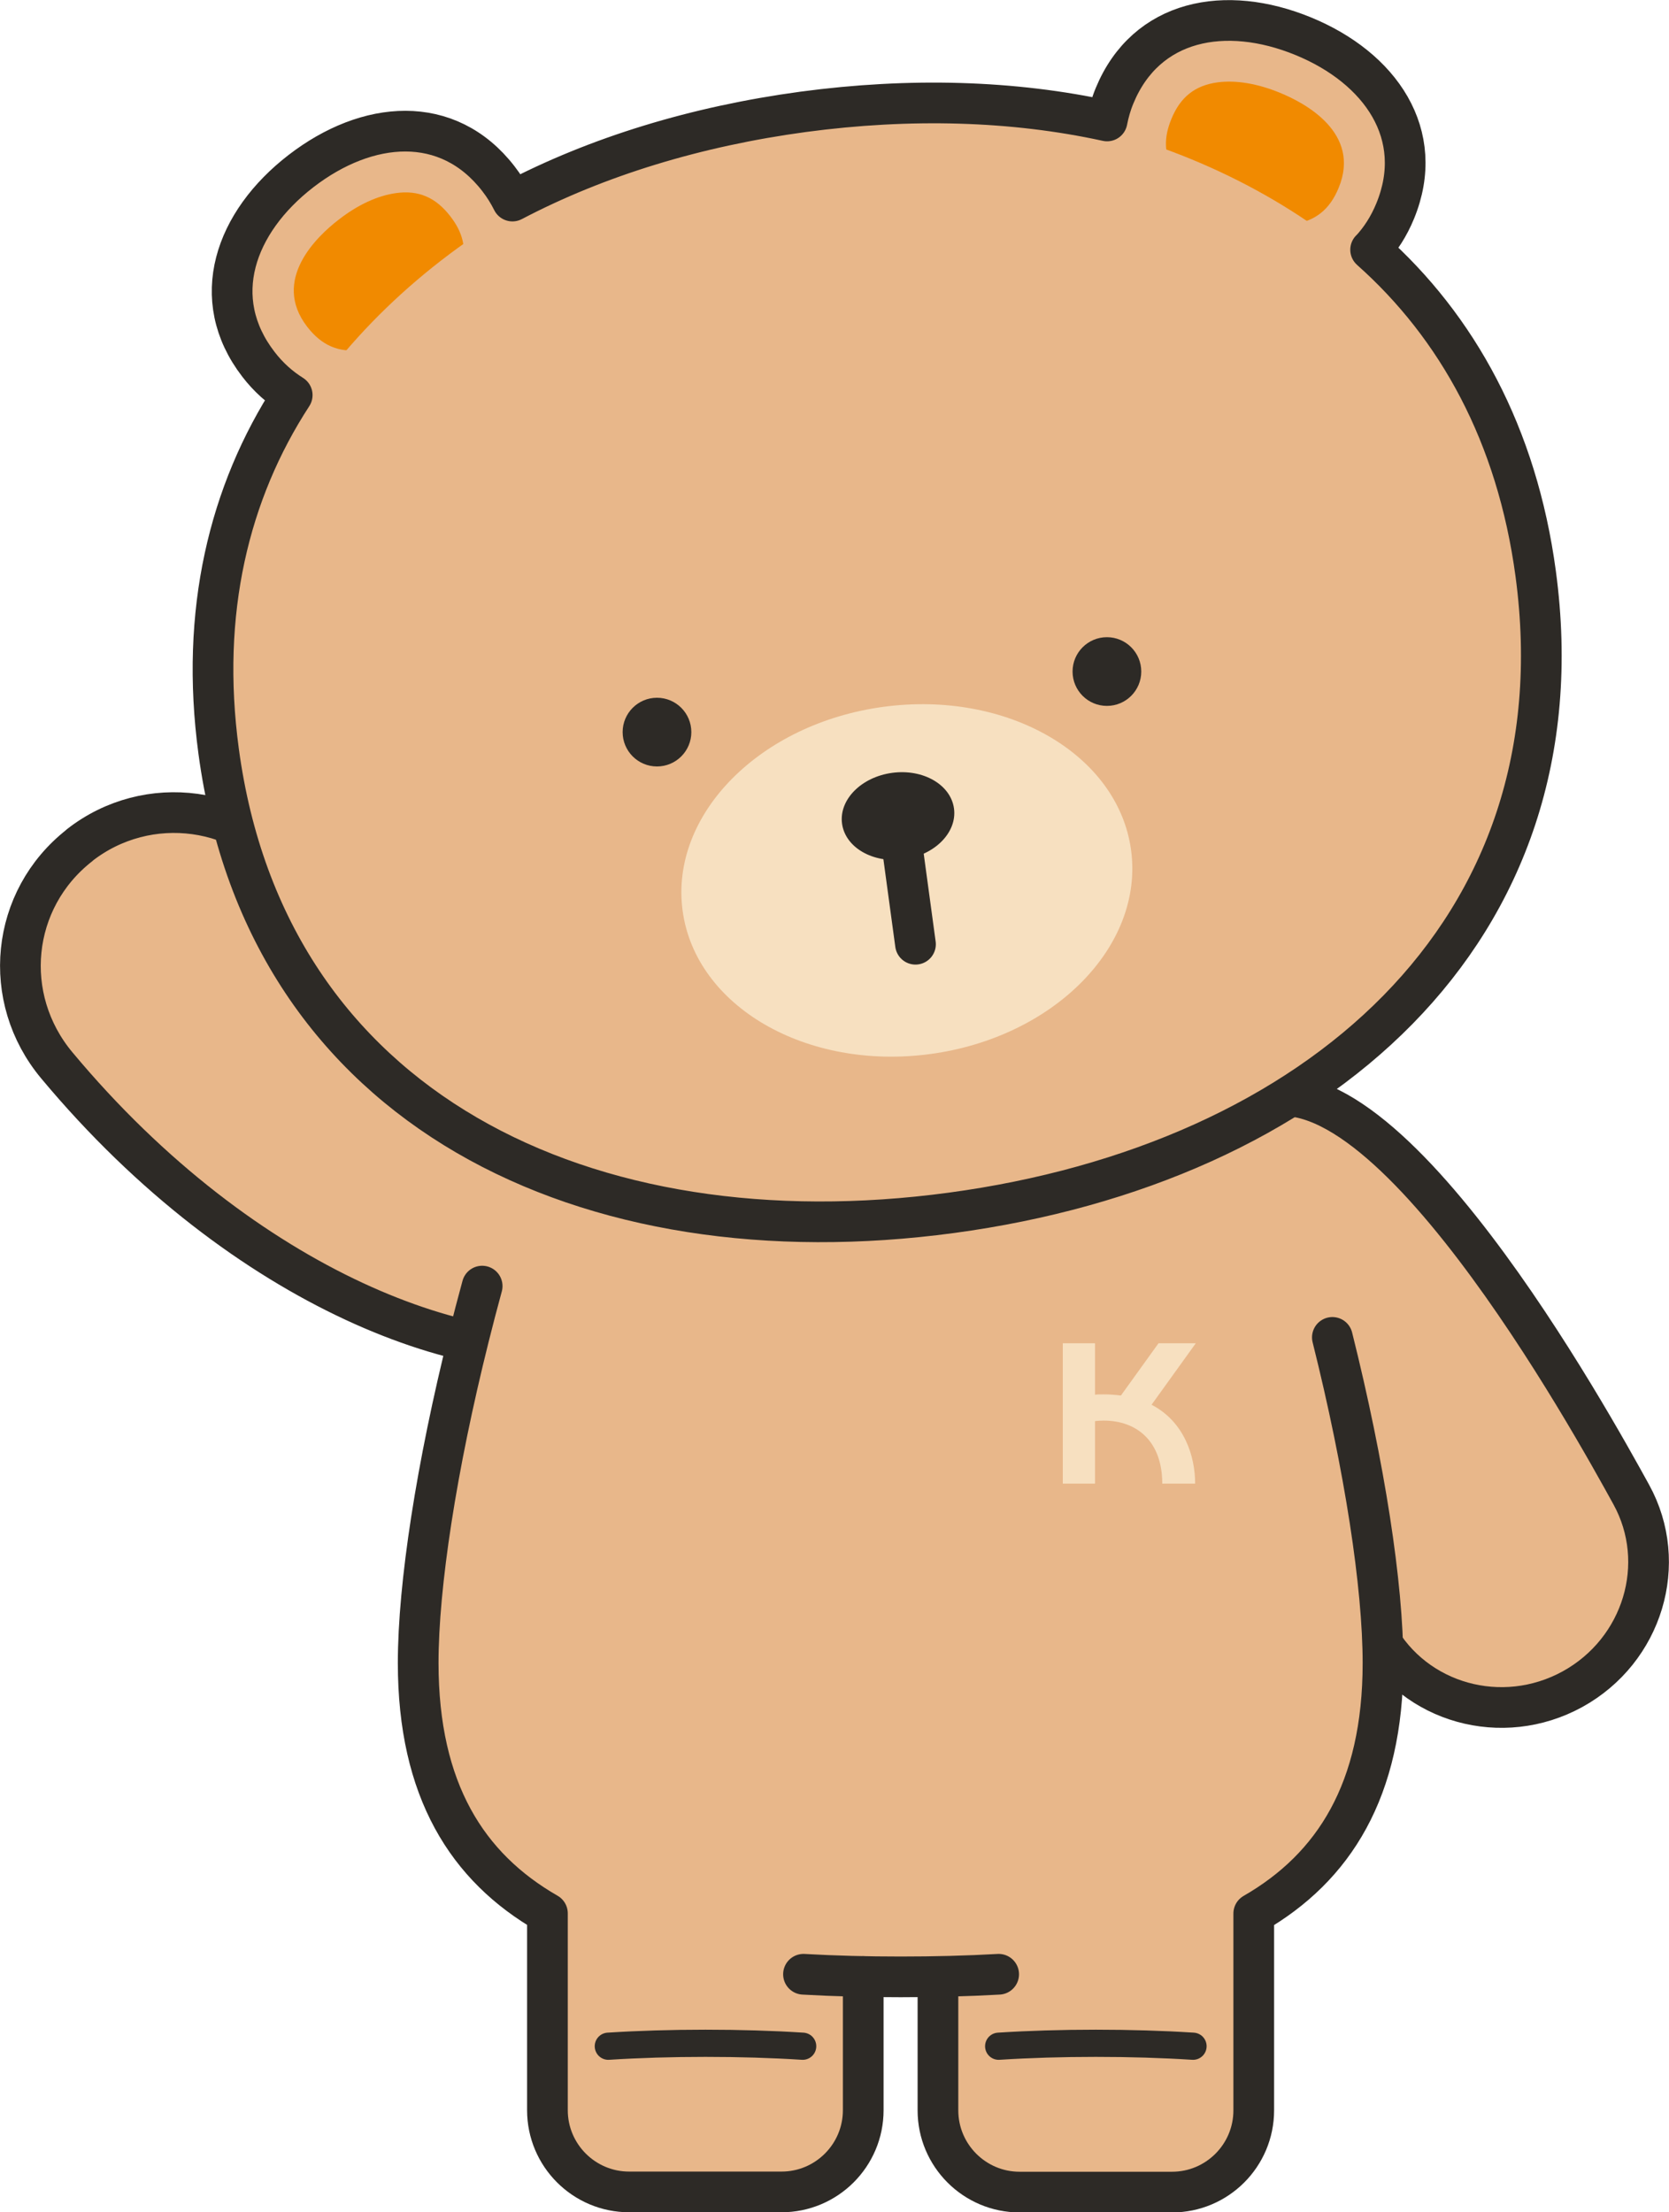
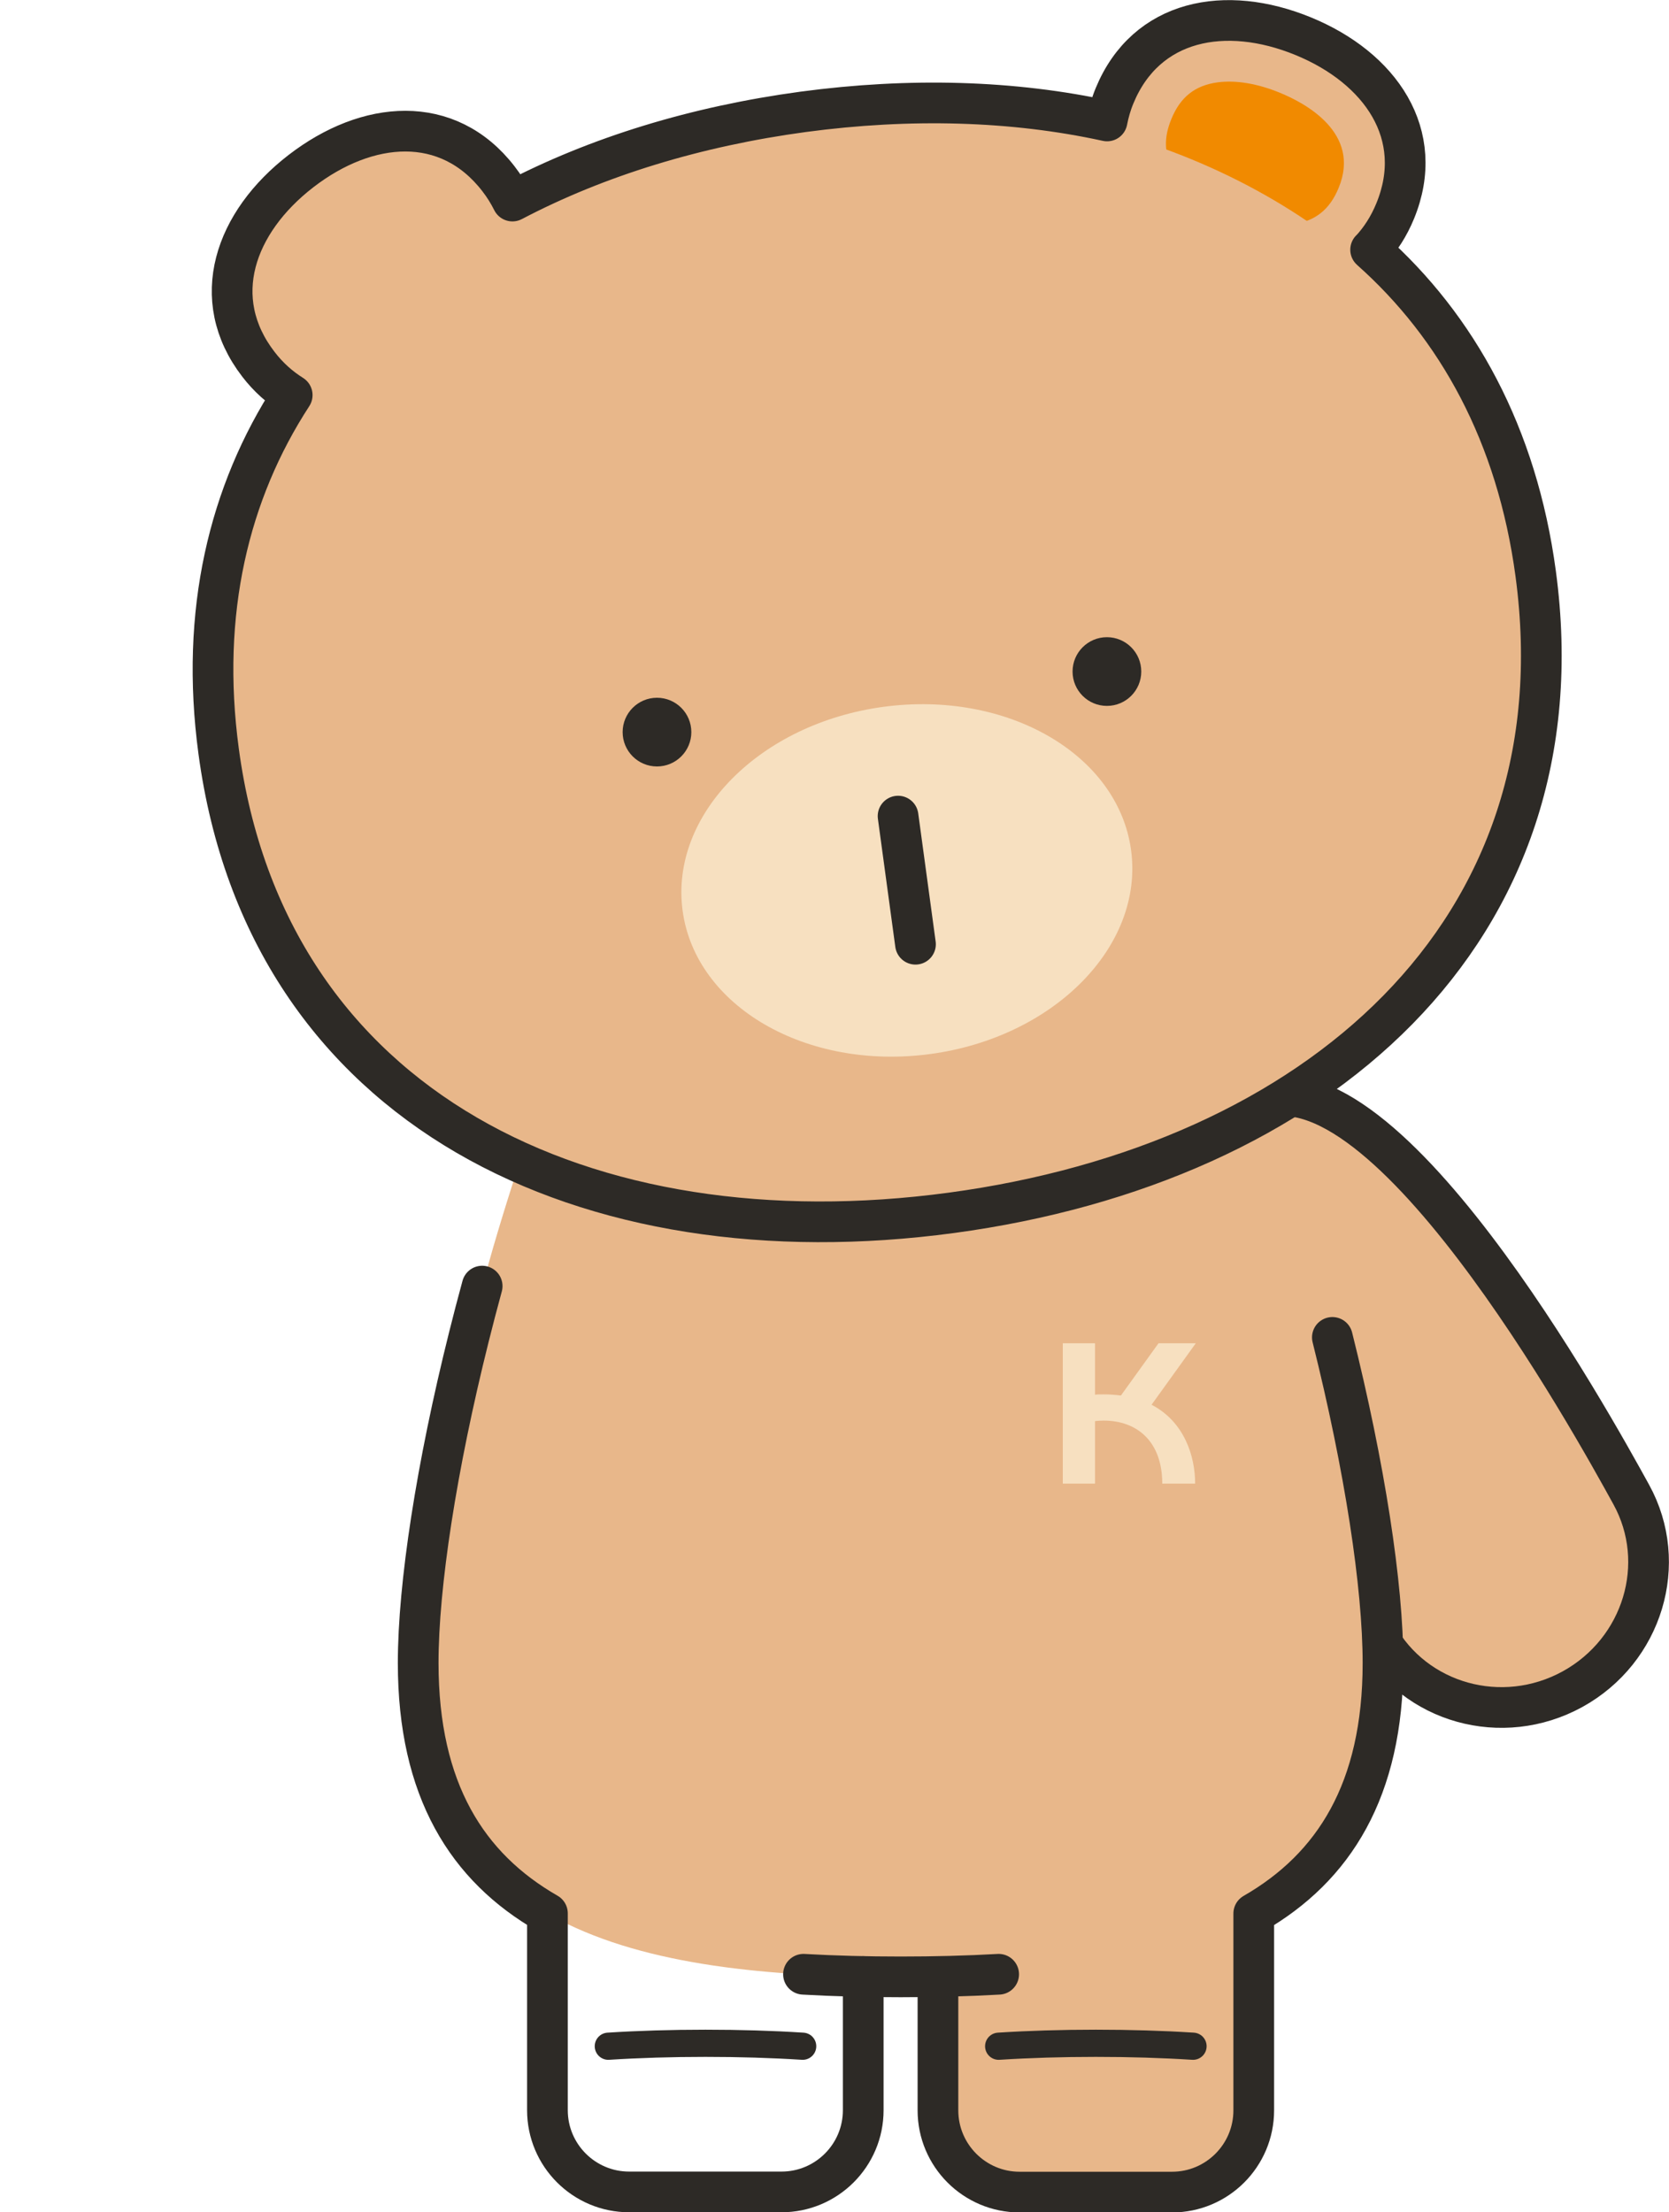
<svg xmlns="http://www.w3.org/2000/svg" id="b" data-name="圖層 2" width="102.53" height="135.89" viewBox="0 0 102.53 135.89">
  <defs>
    <style>
      .d, .e, .f {
        fill: #e8b78a;
      }

      .g {
        fill: #f7e0c0;
      }

      .h {
        fill: #f18a00;
      }

      .e, .f, .i {
        stroke: #2d2a26;
        stroke-linecap: round;
        stroke-linejoin: round;
      }

      .e, .i {
        stroke-width: 2.5px;
      }

      .j, .i {
        fill: none;
      }

      .k {
        fill: #2d2a26;
      }

      .f {
        stroke-width: 1.67px;
      }
    </style>
  </defs>
  <g id="c" data-name="b">
    <g>
-       <path class="e" d="M4.88,51.92h0c4.19-3.28,10.26-2.45,13.41,1.84,5.4,7.33,14.56,17.39,25.96,20.55,0,0-1.12,7.01-7.09,8.35-7.82,1.76-22.05-3.29-33.67-17.22-3.45-4.13-2.85-10.19,1.39-13.51Z" />
      <g>
        <path class="e" d="M84.57,100.4c2.33,4.23,7.71,5.73,12.03,3.36,4.32-2.38,5.94-7.73,3.61-11.96-2.33-4.23-15.56-28.29-23.38-23.98-7.82,4.3,5.41,28.36,7.73,32.59Z" />
        <g>
          <line class="j" x1="79.64" y1="71.37" x2="78.34" y2="72.09" />
          <line class="j" x1="78.64" y1="71.08" x2="79.35" y2="72.38" />
        </g>
      </g>
-       <path class="d" d="M33.64,109.31h19.4v19.66c0,3.13-2.54,5.67-5.67,5.67h-8.05c-3.13,0-5.67-2.54-5.67-5.67v-19.66h0Z" />
      <path class="d" d="M57.63,109.31h19.4v19.66c0,3.13-2.54,5.67-5.67,5.67h-8.05c-3.13,0-5.67-2.54-5.67-5.67v-19.66h0Z" />
      <path class="d" d="M84.97,102.16c0,16.37-13.27,19.28-29.64,19.28s-29.64-2.91-29.64-19.28c0-4.76,1.12-12.05,3.11-20.01,4.86-19.41,14.91-42.74,26.52-42.74s21.66,23.33,26.52,42.74c1.99,7.96,3.11,15.25,3.11,20.01Z" />
      <g>
        <path class="i" d="M61.35,121.27c-1.94,.11-3.96,.16-6.02,.16s-4.04-.05-5.97-.16" />
        <path class="f" d="M49.31,125.69c-1.88-.12-3.88-.18-5.97-.18s-4.09,.06-5.97,.18" />
        <path class="f" d="M73.29,125.69c-1.88-.12-3.88-.18-5.97-.18s-4.09,.06-5.97,.18" />
        <path class="i" d="M53.03,121.41v8.21c0,2.77-2.25,5.02-5.02,5.02h-9.36c-2.77,0-5.02-2.25-5.02-5.02v-12.09h0c-4.93-2.83-7.94-7.57-7.94-15.38,0-4.76,1.12-12.05,3.11-20.01,.26-1.04,.53-2.08,.82-3.14" />
        <path class="i" d="M81.85,82.15c1.99,7.96,3.11,15.25,3.11,20.01,0,7.8-3.02,12.55-7.94,15.38h0v12.09c0,2.77-2.25,5.02-5.02,5.02h-9.36c-2.77,0-5.02-2.25-5.02-5.02v-8.21" />
      </g>
      <g>
        <ellipse class="d" cx="23.26" cy="16.67" rx="9.32" ry="7.79" transform="translate(-5.34 17.69) rotate(-37.67)" />
-         <path class="h" d="M22.19,21.49c-1.38,.19-2.43-.27-3.32-1.42-2.22-2.88,.61-5.56,1.94-6.58,1.18-.92,2.41-1.48,3.53-1.63,1.38-.19,2.43,.27,3.32,1.42,.77,.99,1,1.95,.72,3.02-.31,1.21-1.26,2.48-2.66,3.56-1.18,.92-2.41,1.48-3.53,1.63Z" />
        <ellipse class="d" cx="77.1" cy="9.42" rx="7.79" ry="9.32" transform="translate(39.09 77.16) rotate(-67.67)" />
        <path class="h" d="M79.41,13.78c1.38-.19,2.28-.9,2.83-2.25,1.38-3.36-2.06-5.2-3.61-5.83-1.38-.57-2.71-.79-3.84-.64-1.38,.19-2.28,.9-2.83,2.25-.48,1.16-.44,2.15,.1,3.1,.62,1.09,1.87,2.06,3.5,2.73,1.38,.57,2.71,.79,3.84,.64Z" />
        <ellipse class="d" cx="53.9" cy="40.68" rx="40.82" ry="34.12" transform="translate(-4.95 7.56) rotate(-7.67)" />
        <ellipse class="g" cx="55.71" cy="54.08" rx="13.9" ry="10.76" transform="translate(-6.72 7.92) rotate(-7.67)" />
        <circle class="k" cx="40.36" cy="44.97" r="2.11" />
        <circle class="k" cx="68" cy="41.25" r="2.11" />
        <g>
-           <ellipse class="k" cx="55.17" cy="50.13" rx="3.47" ry="2.68" transform="translate(-6.2 7.81) rotate(-7.67)" />
          <line class="e" x1="55.17" y1="50.13" x2="56.24" y2="58" />
        </g>
        <path class="i" d="M84.21,15.34c.6-.65,1.11-1.43,1.5-2.38,1.93-4.7-.9-8.79-5.66-10.74-4.76-1.95-9.64-1.04-11.58,3.66-.22,.53-.36,1.04-.46,1.55-5.76-1.26-12.1-1.44-18.67-.56-6.57,.89-12.64,2.74-17.86,5.48-.23-.46-.51-.92-.86-1.37-3.11-4.03-8.06-3.61-12.13-.47-4.07,3.14-5.72,7.83-2.62,11.86,.62,.81,1.33,1.43,2.08,1.9-3.89,5.98-5.67,13.33-4.52,21.87,2.97,22.08,22.67,31.37,45.01,28.36,22.34-3.01,38.87-17.18,35.9-39.26-1.15-8.54-4.81-15.16-10.14-19.9Z" />
      </g>
      <g>
        <path class="g" d="M70.74,86.29l2.72-3.78h-2.29l-2.31,3.21c-.33-.04-.68-.07-1.06-.07-.18,0-.36,0-.53,.02v-3.16h-1.98v8.62h1.98v-3.84c.17-.02,.35-.03,.53-.03,2.04,0,3.6,1.27,3.6,3.87h2.02c0-1.68-.66-3.79-2.67-4.84Z" />
        <circle class="j" cx="68.49" cy="86.81" r="7.44" />
      </g>
    </g>
  </g>
</svg>